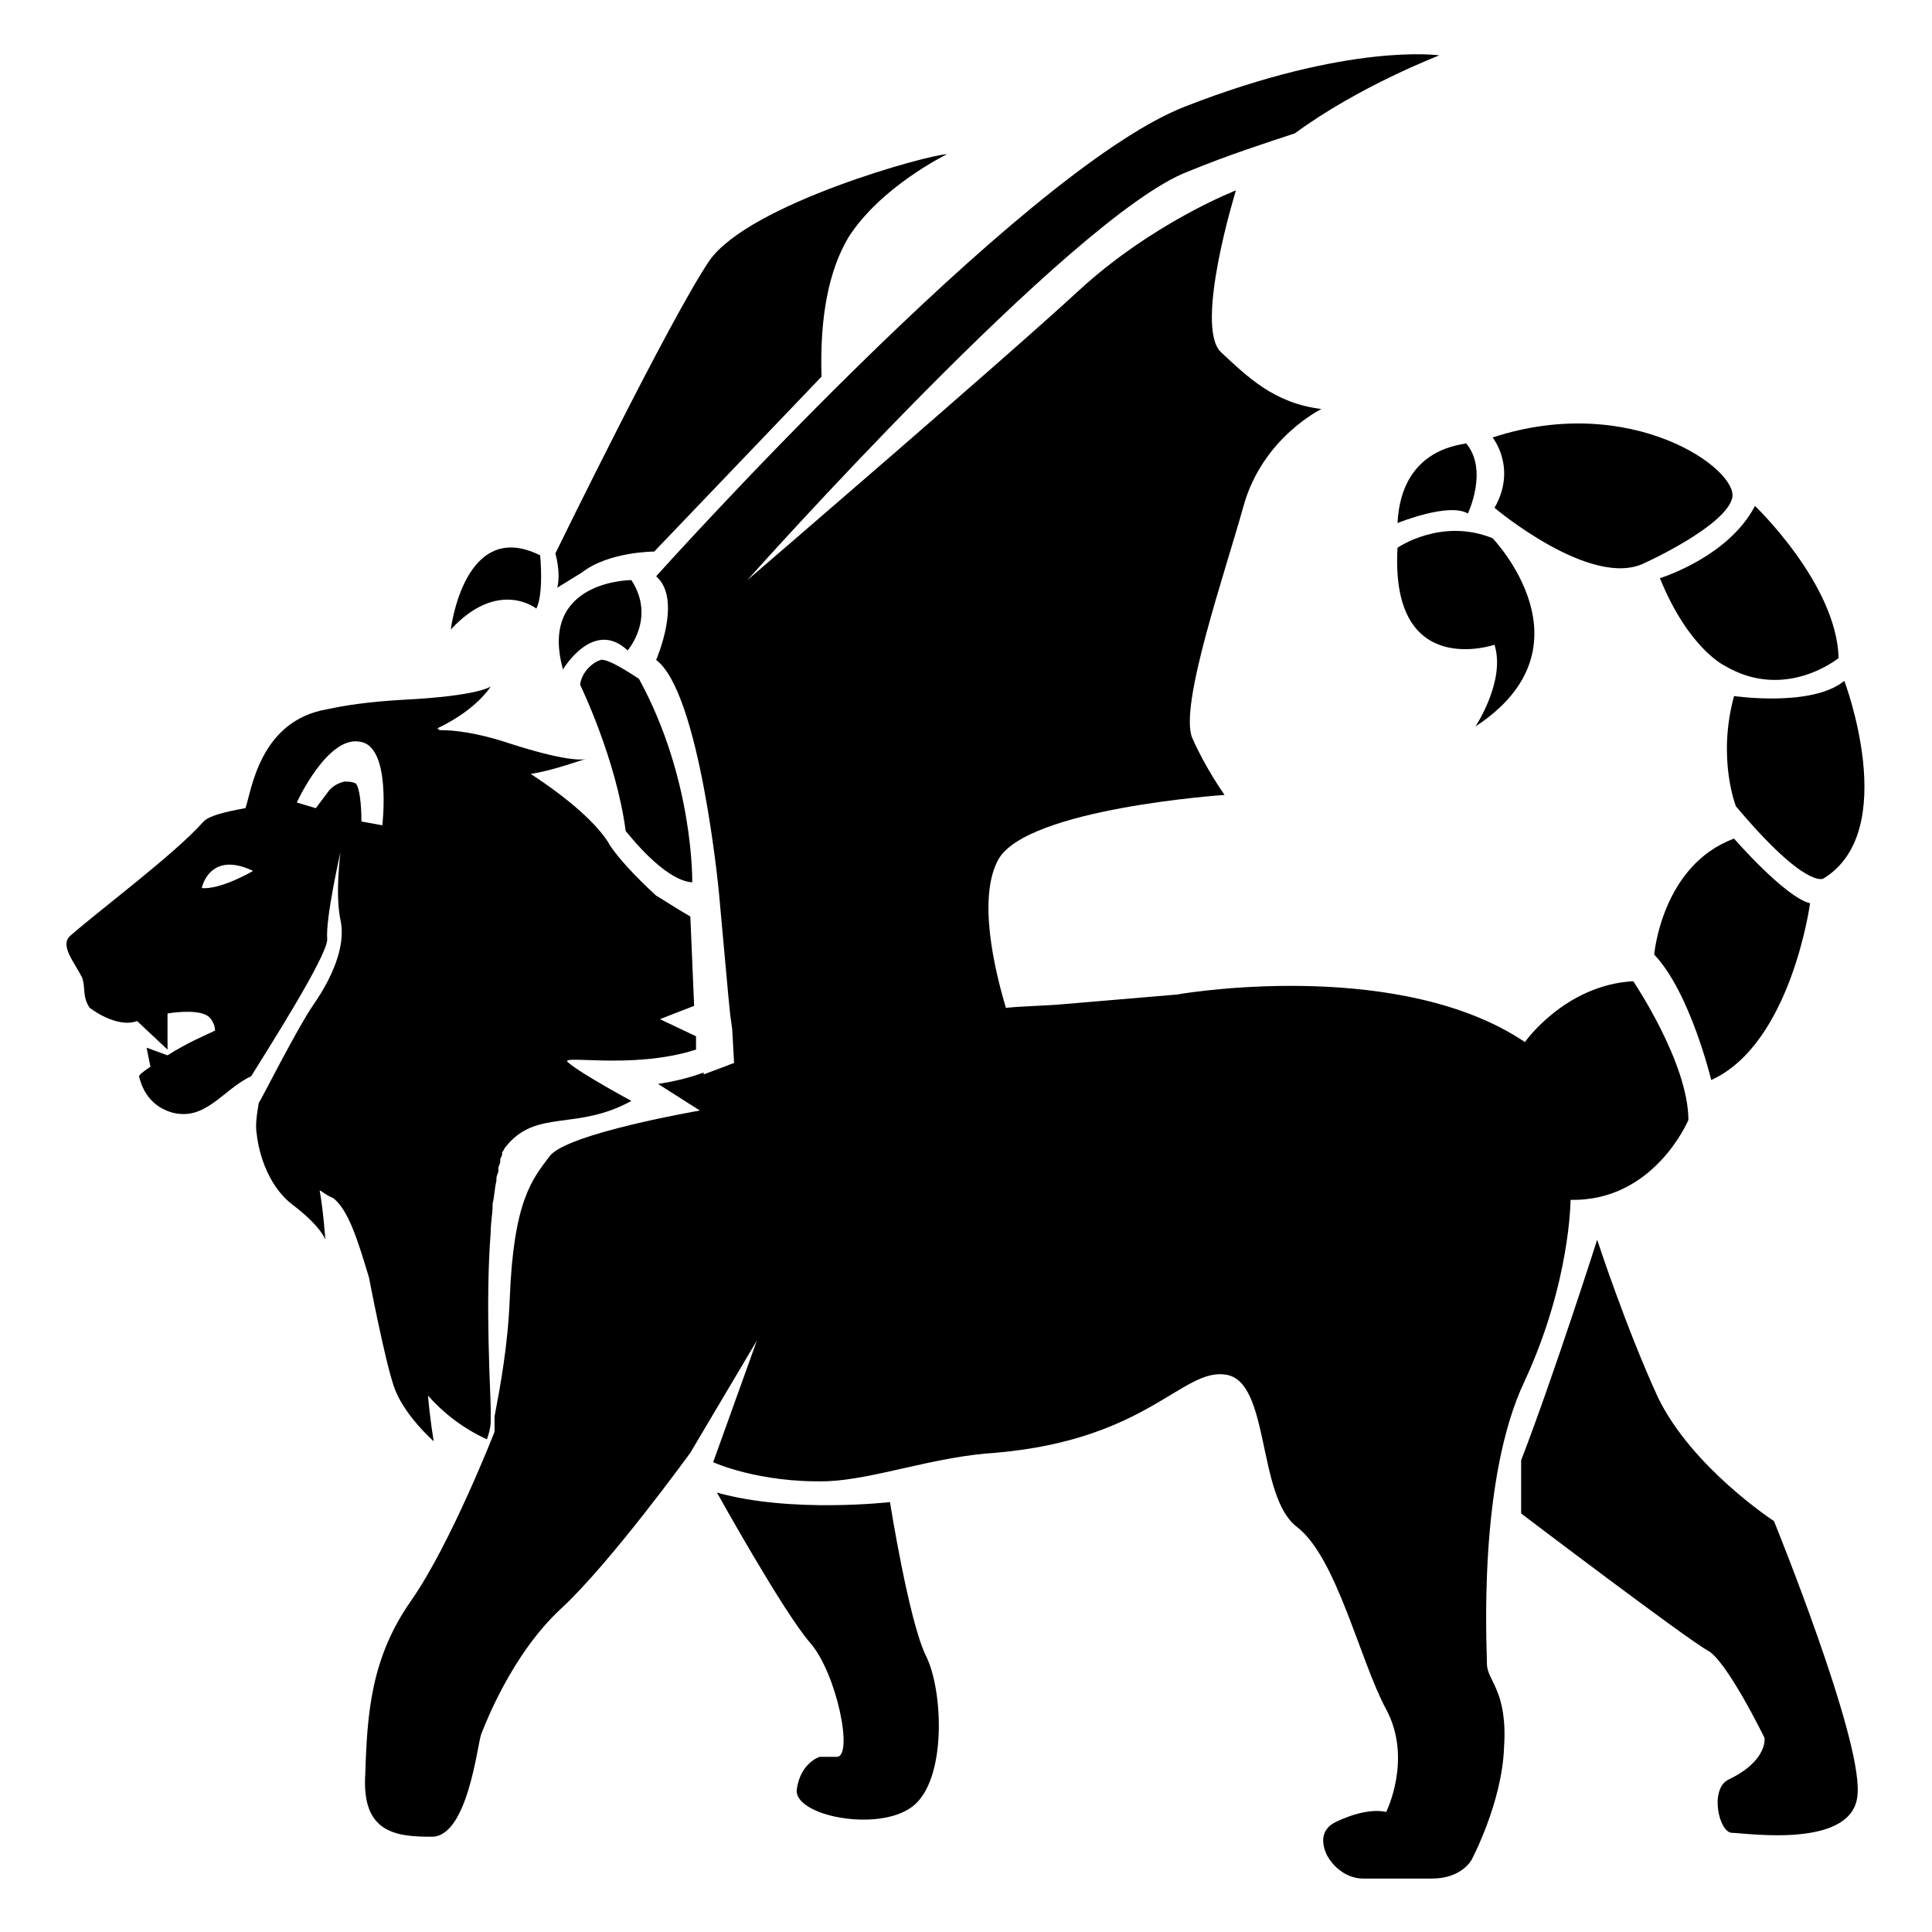
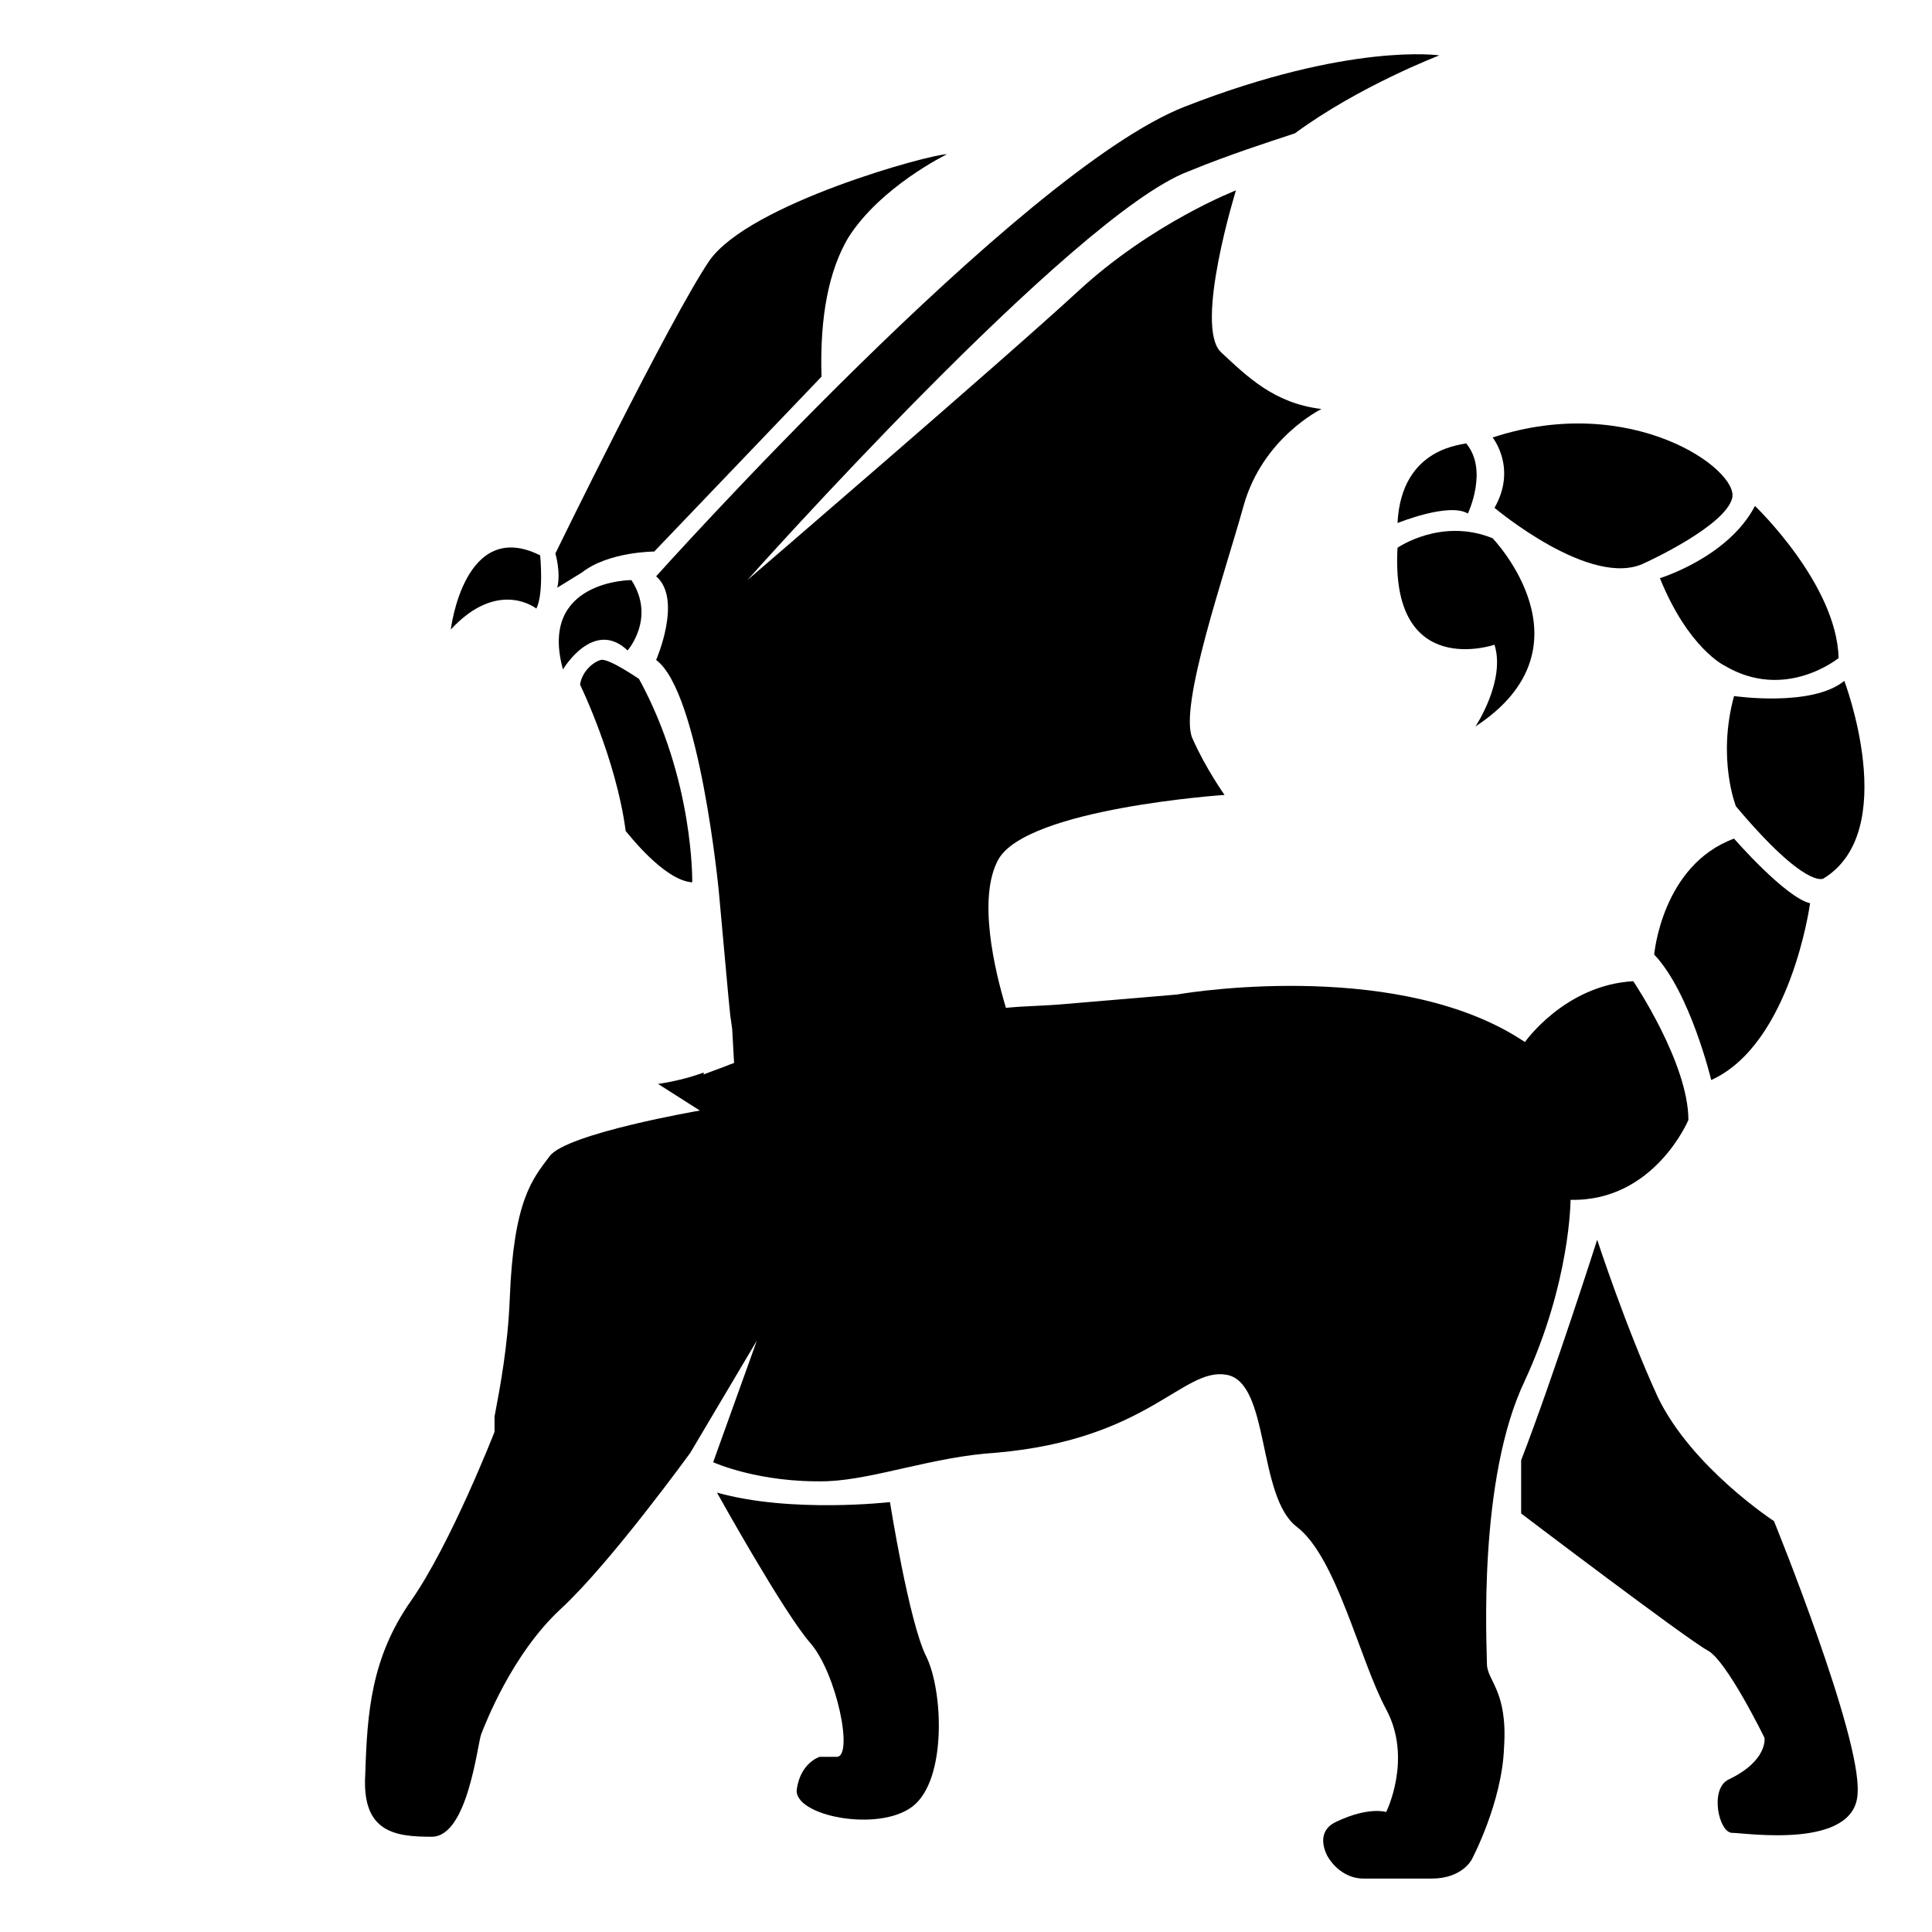
<svg xmlns="http://www.w3.org/2000/svg" fill="#000000" width="800px" height="800px" version="1.1" viewBox="144 144 512 512">
  <g>
-     <path d="m241.8 482.62s4.031 21.16 6.551 28.719c2.519 7.555 10.582 14.605 10.582 14.605s-1.008-6.047-1.512-12.09c4.031 4.535 9.07 8.566 15.617 11.586 0.504-1.512 1.008-3.023 1.008-5.039v-3.023c0-4.031-1.512-27.711 0-46.855 0-2.519 0.504-5.039 0.504-7.055v-0.504c0.504-2.016 0.504-4.031 1.008-6.047v-0.504c0-1.008 0.504-1.512 0.504-2.016v-0.504c0-1.008 0.504-1.512 0.504-2.016v-0.504c0-0.504 0.504-1.008 0.504-1.512v-0.504c0.504-0.504 0.504-1.008 1.008-1.512 8.062-10.078 18.641-4.031 33.25-12.09 0 0-13.098-7.055-16.625-10.078-3.527-2.519 16.625 2.016 33.754-3.527v-3.527l-9.574-4.535 9.07-3.527-1.008-23.68c-3.527-2.016-6.551-4.031-9.07-5.543-5.543-5.039-10.078-10.078-12.09-13.098-3.023-5.543-11.082-12.594-21.16-19.145 6.551-1.008 12.594-3.527 15.113-4.031-1.512 0.504-6.551 0.504-20.656-4.031-9.07-3.023-15.113-3.527-18.137-3.527-0.504 0-0.504 0-1.008-0.504 10.578-5.039 14.105-11.082 14.105-11.082s-3.023 2.519-23.176 3.527c-9.07 0.504-15.617 1.512-20.152 2.519-18.137 3.023-20.152 22.168-21.664 26.199-5.543 1.008-9.574 2.016-11.082 3.527-7.559 8.566-27.207 23.176-35.266 30.23-3.023 2.519 1.008 7.055 3.023 11.082 1.008 2.519 0 5.039 2.016 8.062 0 0 7.055 5.543 12.594 3.527l8.062 7.566v-9.574c3.023-0.504 9.07-1.008 11.082 1.008 1.008 1.008 1.512 2.519 1.512 3.527-2.016 1.008-7.051 3.023-12.594 6.547l-5.543-2.016 1.008 5.039c-3.023 2.016-3.023 2.519-3.023 2.519 0.504 2.016 2.016 7.559 8.566 9.574 9.07 2.519 13.602-6.047 21.16-9.574 4.031-6.551 20.152-31.738 20.152-36.273-0.504-5.543 3.527-23.176 3.527-23.176s-1.512 11.082 0 18.137c1.512 7.055-2.519 15.617-7.055 22.168s-14.105 25.695-14.609 26.199c-0.504 3.023-1.008 6.047-0.504 8.566 0 0 1.008 11.586 9.07 18.137 8.062 6.047 9.07 9.574 9.07 9.574s-0.504-7.559-1.512-13.098c1.008 0.504 2.016 1.512 3.527 2.016 4.027 3.016 6.547 11.078 9.566 21.156zm-44.332-103.28s2.016-10.078 13.602-4.535c0 0-8.566 5.039-13.602 4.535zm42.316-17.633c0-4.535-0.504-9.07-1.512-10.078-1.008-0.504-2.016-0.504-3.023-0.504-2.016 0.504-3.527 1.512-4.535 3.023l-3.023 4.031-5.039-1.512s8.062-17.633 16.625-16.121c8.566 1.008 6.047 22.168 6.047 22.168z" />
    <path d="m300.25 345.08c0.504 0 0.504-0.504 0.504-0.504-0.004 0-0.004 0.504-0.504 0.504z" />
    <path d="m583.39 514.36c-8.566-18.641-16.121-41.816-16.121-41.816s-11.586 36.273-20.152 58.441v14.105s43.832 33.25 49.375 36.273c5.039 2.519 15.113 23.176 15.113 23.176s1.008 6.047-9.574 11.082c-5.039 2.519-2.519 14.105 1.008 14.105s32.746 4.535 33.25-10.578c1.008-15.113-22.168-72.043-22.168-72.043s-21.664-14.105-30.73-32.746z" />
    <path d="m379.85 542.07s-26.199 3.023-45.848-2.519c0 0 17.633 31.738 24.688 39.801s11.586 30.23 7.055 30.23h-4.535s-5.039 1.512-6.047 8.566c-1.008 7.055 21.664 11.586 30.73 4.535 9.07-7.055 8.062-30.73 3.527-39.801-4.535-9.074-9.57-40.812-9.57-40.812z" />
    <path d="m603.54 366.24c-19.145 7.055-21.16 30.73-21.16 30.73 9.574 10.078 15.113 33.25 15.113 33.25 21.16-9.574 26.199-46.855 26.199-46.855-6.551-1.504-20.152-17.125-20.152-17.125z" />
    <path d="m603.54 328.46c-4.535 16.625 0.504 29.223 0.504 29.223 18.641 22.168 23.176 19.145 23.176 19.145 20.656-12.594 5.543-52.395 5.543-52.395-8.566 7.051-29.223 4.027-29.223 4.027z" />
    <path d="m601.02 320.4c16.121 9.574 30.23-2.016 30.23-2.016-0.504-19.648-22.168-40.305-22.168-40.305-7.055 13.602-25.191 19.145-25.191 19.145 7.555 18.641 17.129 23.176 17.129 23.176z" />
    <path d="m540.06 278.58s25.695 21.664 39.801 14.609c0 0 21.16-9.574 23.176-17.129 2.016-7.559-26.703-28.215-63.48-16.121 0 0 6.547 8.059 0.504 18.641z" />
    <path d="m514.36 282.61s13.602-5.543 18.641-2.519c0 0 5.543-11.586-0.504-18.641 0 0.504-17.129 0.504-18.137 21.16z" />
    <path d="m514.36 289.16c-2.016 35.266 25.695 25.695 25.695 25.695 3.023 9.574-5.039 21.664-5.039 21.664 32.242-21.16 4.535-49.879 4.535-49.879-13.605-5.543-25.191 2.519-25.191 2.519z" />
    <path d="m310.32 316.37s7.559-8.566 1.008-18.641c0 0-24.688 0-18.137 23.68 0-0.004 8.059-13.605 17.129-5.039z" />
    <path d="m548.12 509.83c12.09-26.199 12.09-47.863 12.09-47.863 22.168 0.504 31.234-21.16 31.234-21.16 0-15.113-14.609-36.777-14.609-36.777-18.133 1.008-28.715 16.125-28.715 16.125-32.242-21.664-86.656-13.602-92.195-12.594l-29.727 2.519c-5.543 0.504-10.578 0.504-15.617 1.008-3.023-10.078-7.559-29.223-2.016-39.297 7.559-13.602 59.953-17.129 59.953-17.129s-5.039-7.055-8.566-15.113c-3.527-8.566 8.566-43.328 13.602-61.465 5.039-18.137 20.656-25.695 20.656-25.695-12.594-1.512-19.648-8.566-26.703-15.113-7.055-7.055 4.031-42.824 4.031-42.824s-22.168 8.566-41.816 26.703c-19.645 18.133-87.66 76.574-87.66 76.574s86.152-96.734 116.89-108.32c11.082-4.535 20.656-7.559 28.215-10.078 17.129-12.594 38.289-20.656 38.289-20.656s-23.68-3.527-67.512 13.602c-43.832 17.133-140.06 124.45-140.06 124.45 7.055 6.047 0 22.168 0 22.168 11.586 8.562 16.625 61.465 16.625 61.465l1.008 11.082 1.512 16.625 0.504 5.039 0.504 3.527 0.504 9.07c-1.512 0.504-2.519 1.008-4.031 1.512l-4.031 1.512v-0.504c-4.031 1.512-8.566 2.519-12.09 3.023l11.082 7.055s-35.266 6.047-39.801 12.09c-4.535 6.047-9.574 11.586-10.578 37.785-0.504 12.594-2.519 23.176-4.031 31.234v4.031s-11.586 29.727-22.168 44.84c-10.578 15.113-11.586 29.727-12.09 45.848-1.008 15.617 8.062 16.625 17.633 16.625 9.574 0 12.09-24.688 13.098-27.207 1.008-2.519 8.062-21.16 21.16-33.25 13.098-12.09 34.258-41.312 34.258-41.312l17.633-29.727-11.586 32.242s12.09 5.543 30.23 5.039c12.594-0.504 28.215-6.551 44.84-7.559 40.305-3.527 49.375-22.672 60.961-20.656 11.586 2.016 8.062 32.242 18.641 40.305 10.578 8.062 16.625 35.266 23.68 48.367 7.055 13.098 0 27.207 0 27.207s-4.535-1.512-13.098 2.519c-4.535 2.016-4.031 6.047-2.519 9.07 2.016 3.527 5.543 6.047 9.574 6.047h18.137c8.062 0 10.578-5.039 10.578-5.039s8.062-15.113 8.566-29.727c1.008-15.113-4.535-17.633-4.535-22.168-0.004-4.535-2.523-48.871 10.07-75.07z" />
    <path d="m291.68 299.74 6.551-4.031c7.055-5.543 19.145-5.543 19.145-5.543l44.336-46.352c-0.504-16.121 2.016-28.215 7.055-36.777 8.566-13.602 26.199-22.168 26.199-22.168-4.535 0-52.395 13.098-62.977 28.215-10.578 15.617-40.809 77.586-40.809 77.586-0.004 0 1.508 5.039 0.5 9.07z" />
    <path d="m286.14 305.28c2.016-4.031 1.008-14.105 1.008-14.105-20.152-10.078-23.68 19.648-23.68 19.648 12.598-13.602 22.672-5.543 22.672-5.543z" />
    <path d="m327.45 377.83s0.504-27.207-14.105-53.906c0 0-8.062-5.543-10.078-5.039-2.016 0.504-5.039 3.023-5.543 6.551 0 0 9.574 19.648 12.09 38.793 0.508 0.5 10.082 13.098 17.637 13.602z" />
  </g>
</svg>